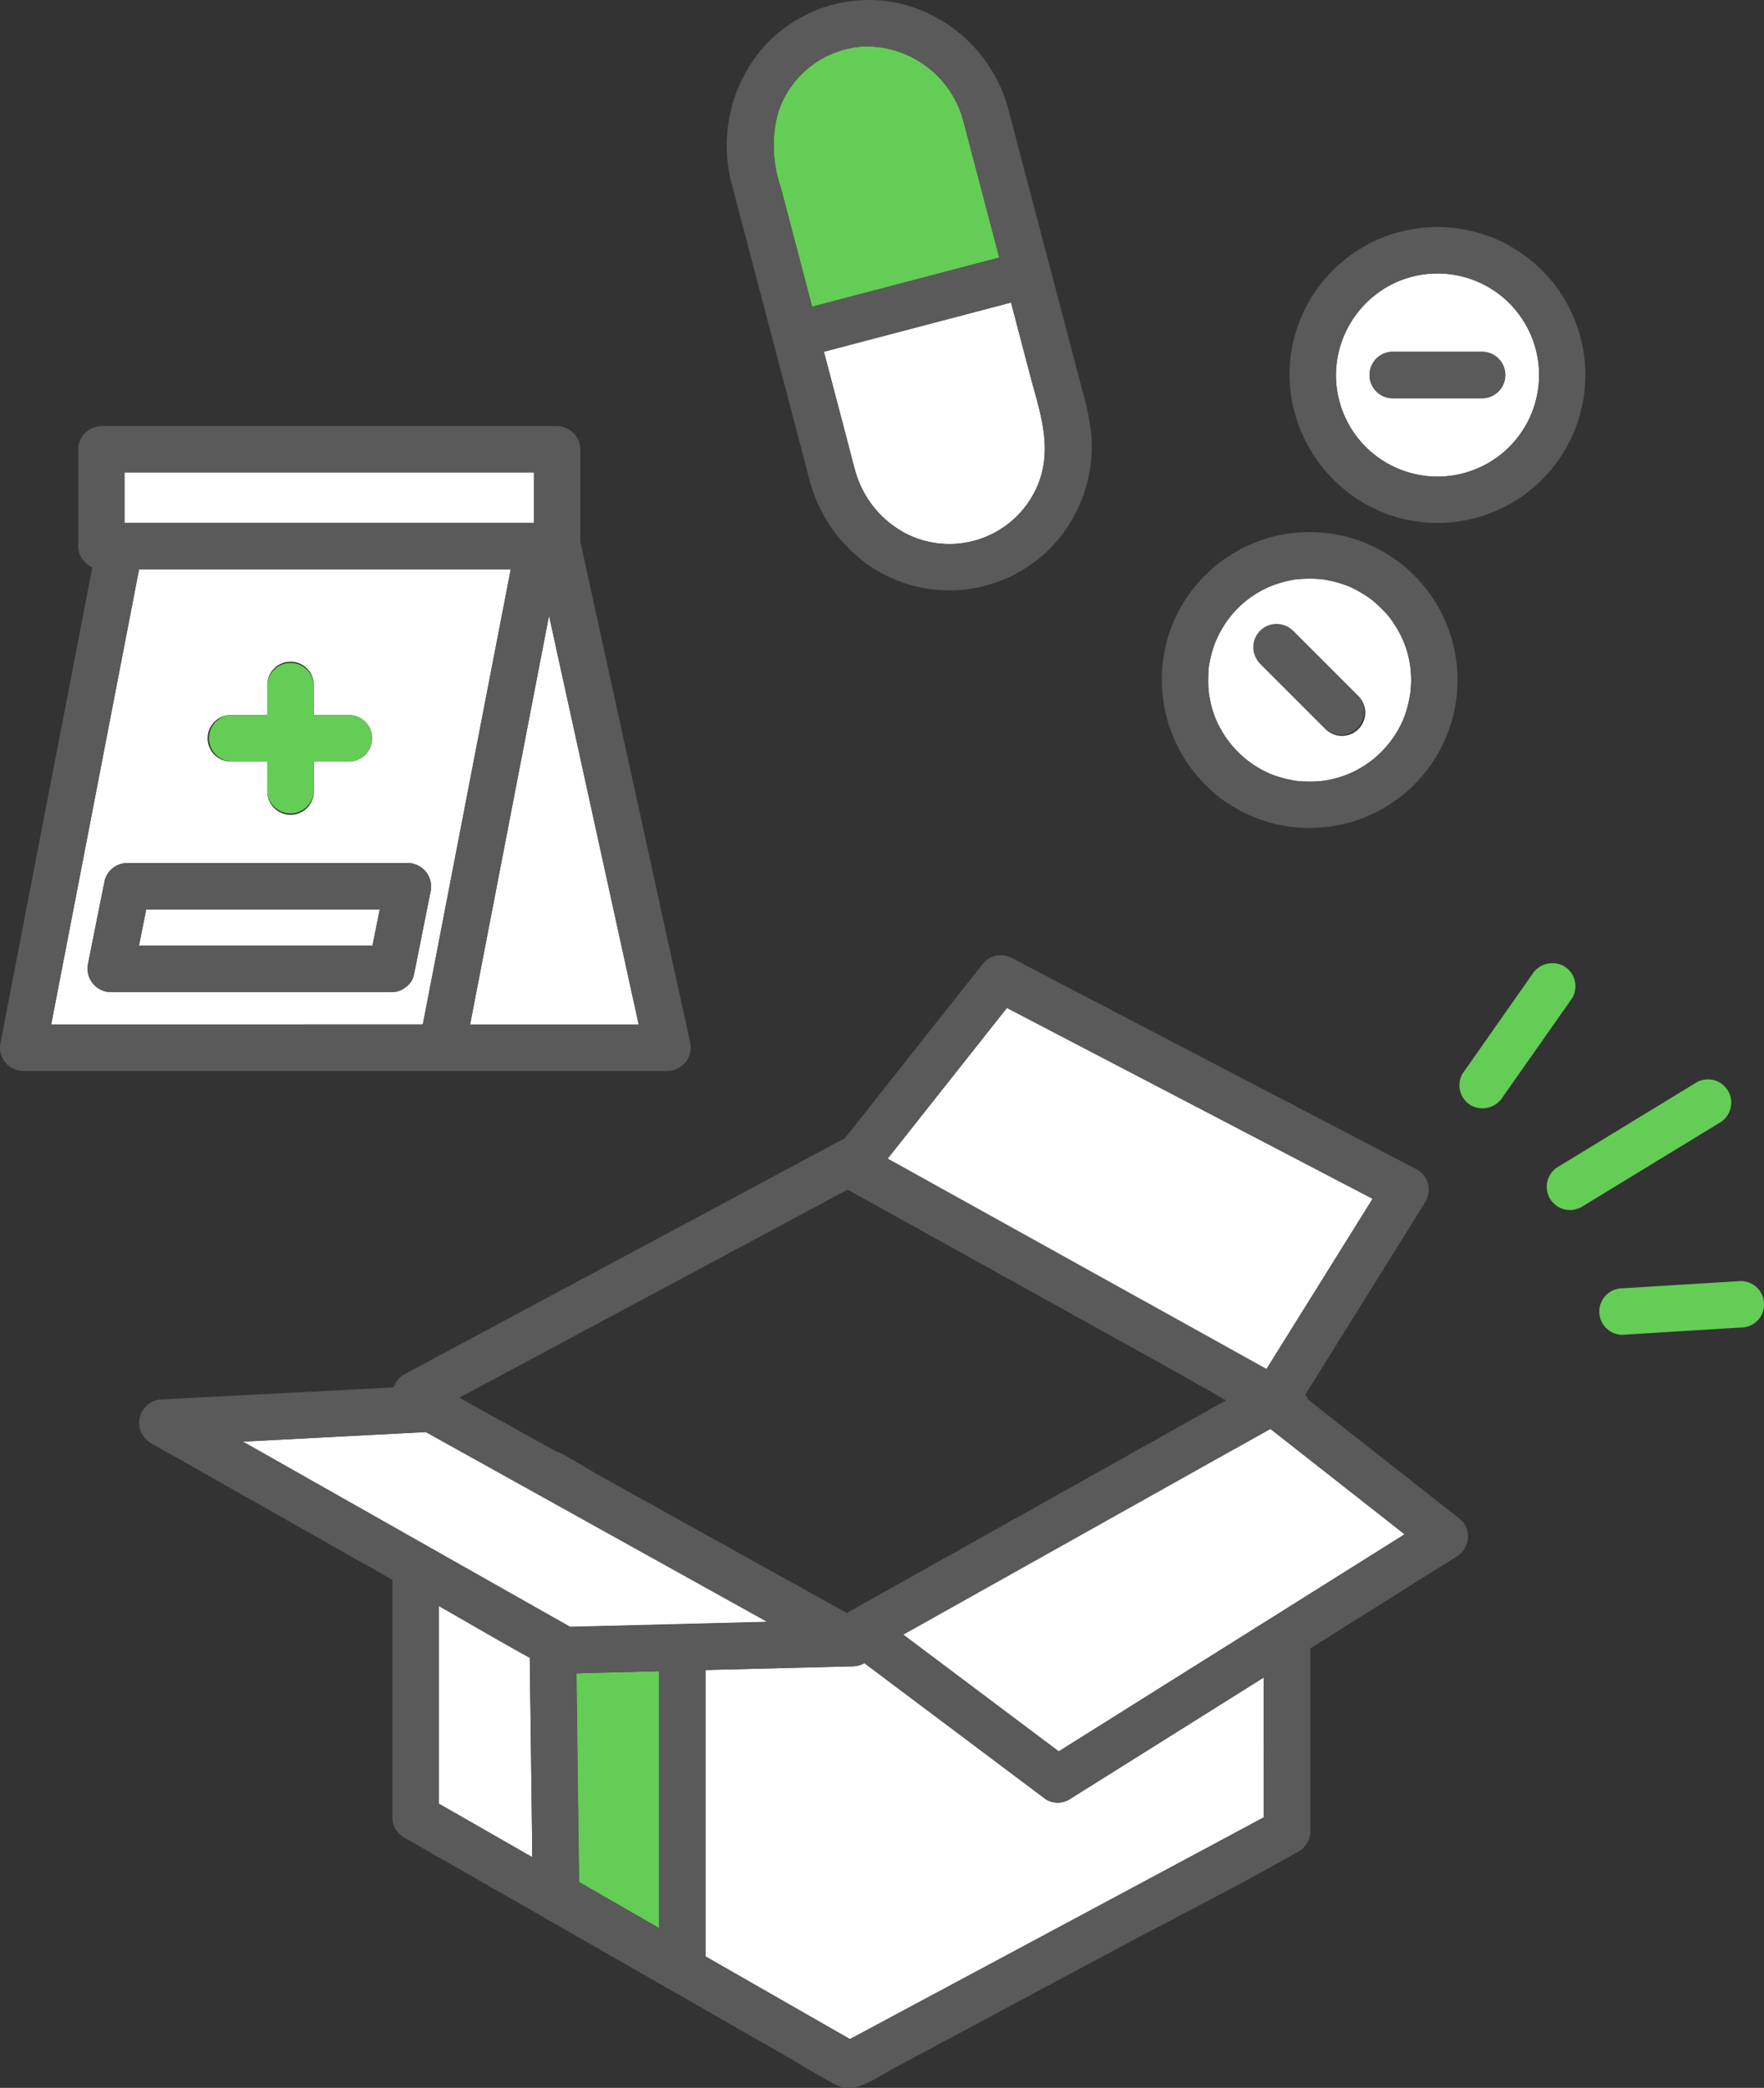
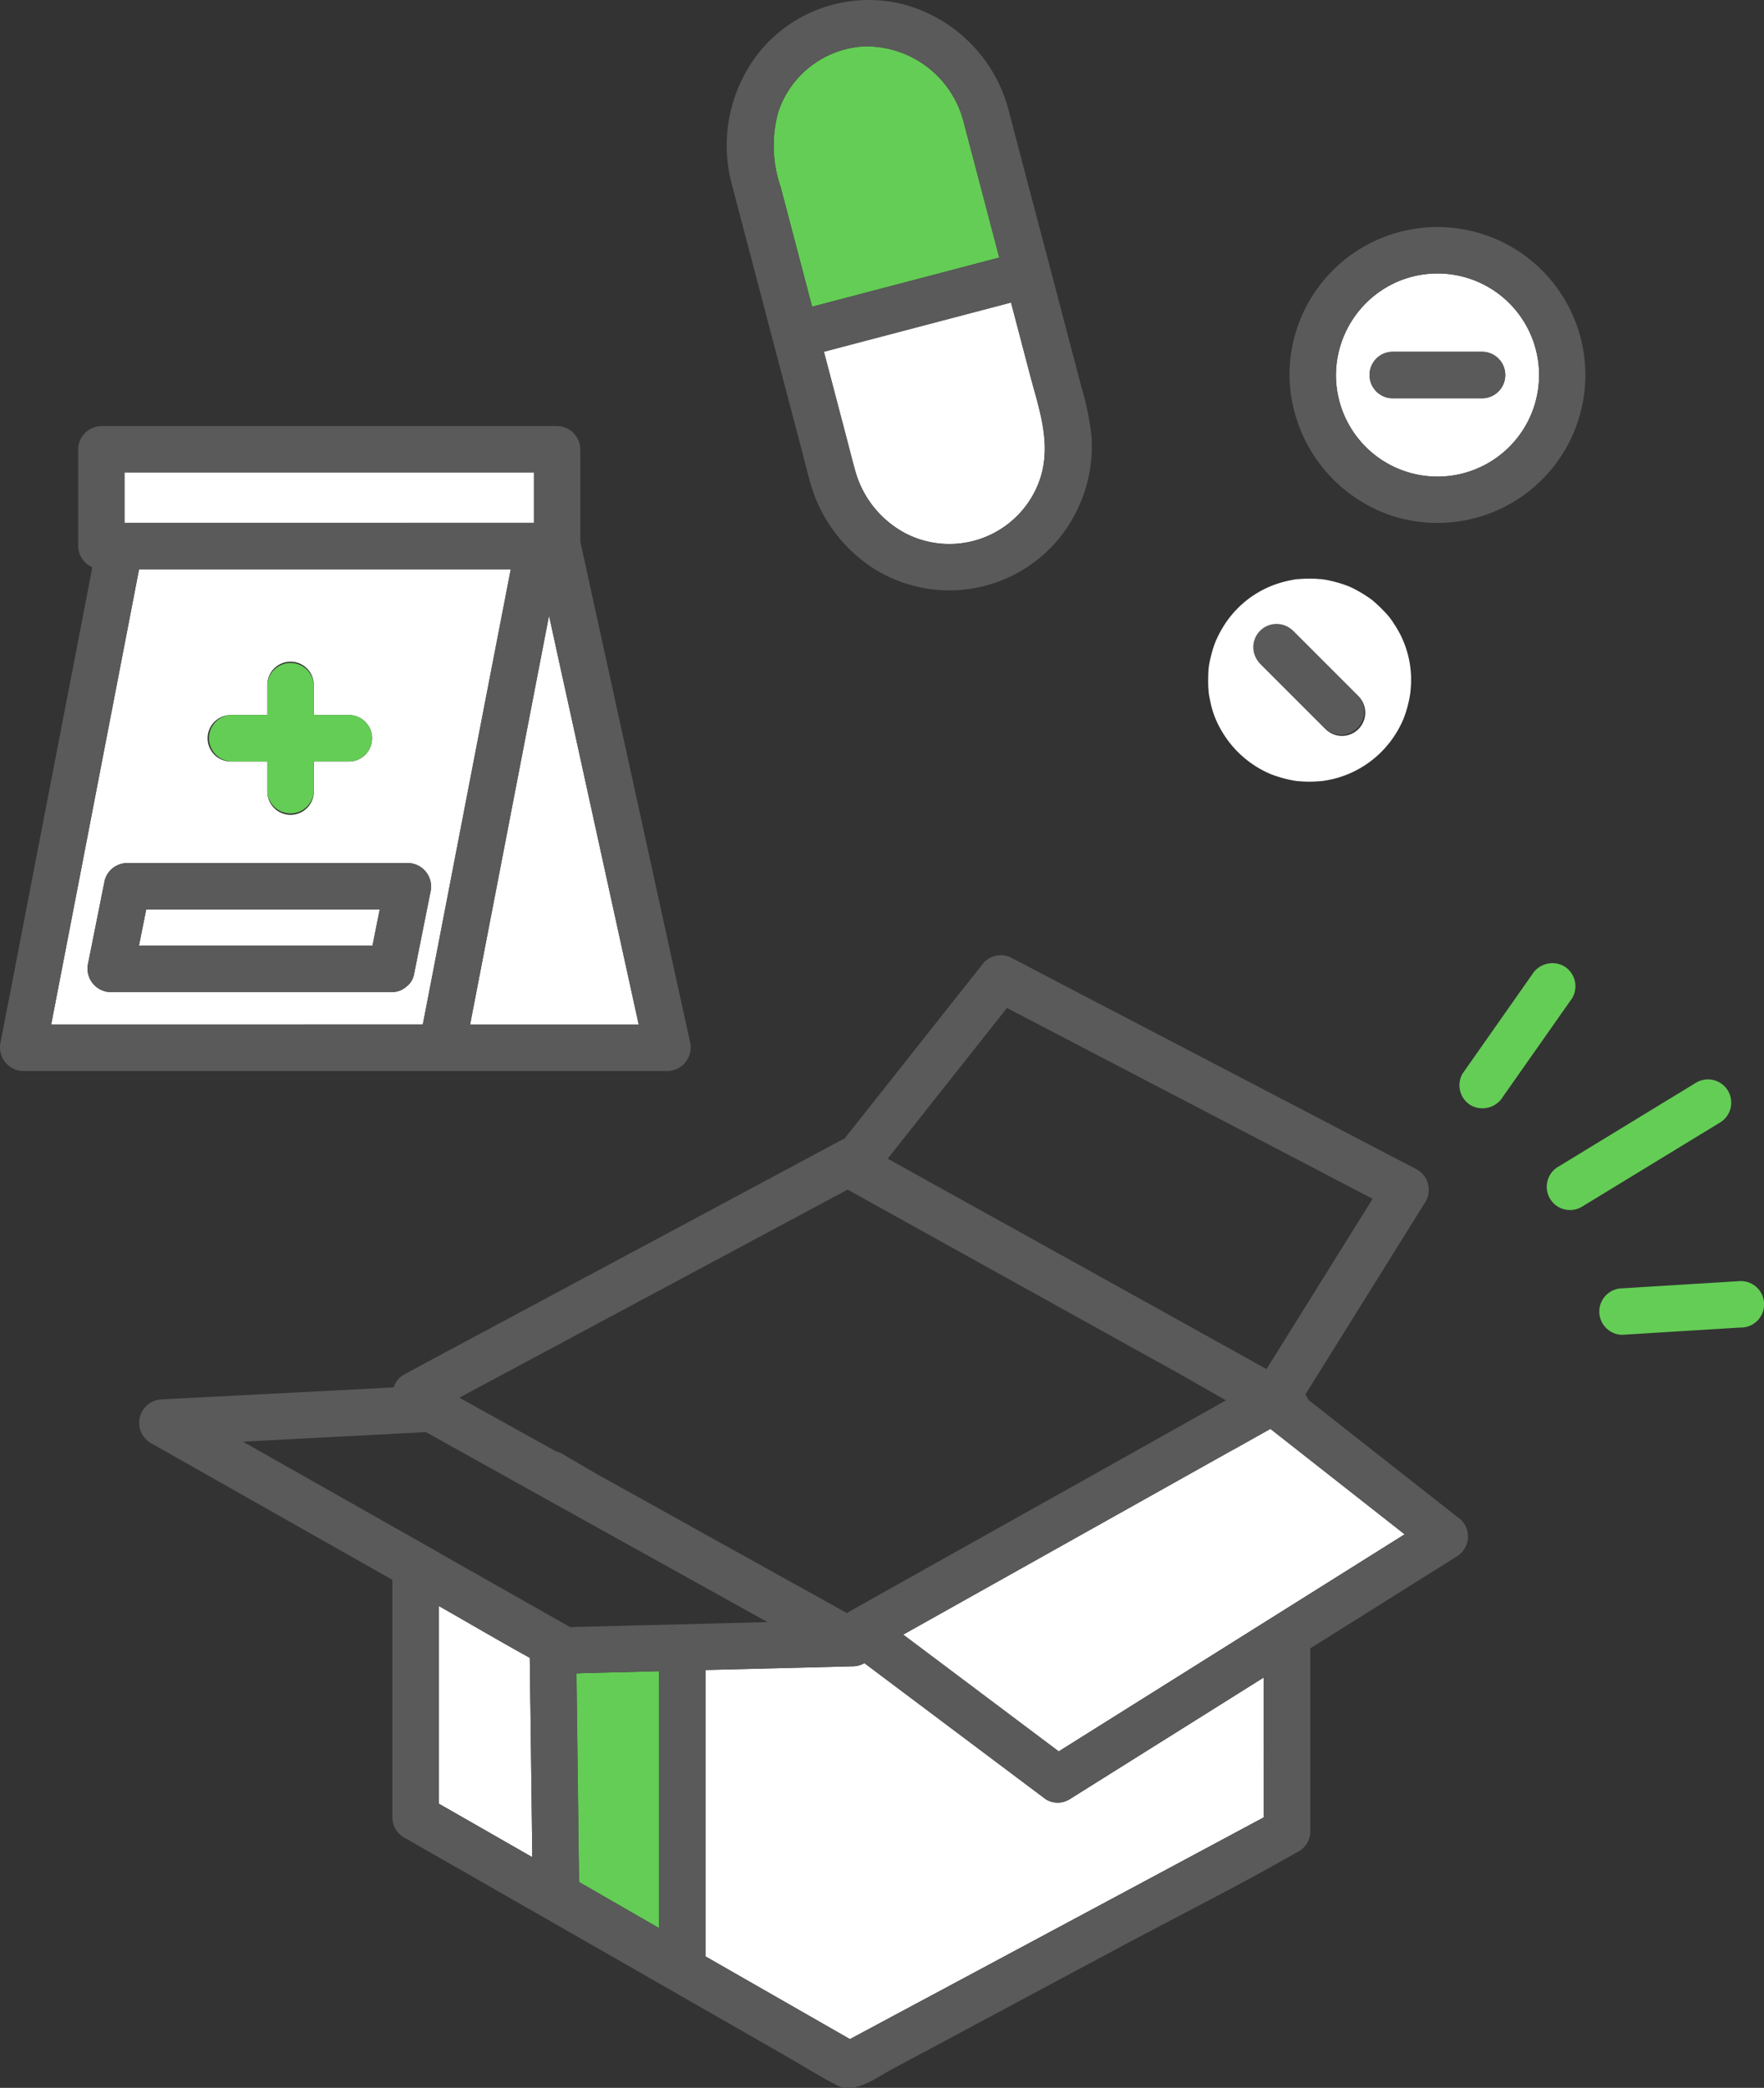
<svg xmlns="http://www.w3.org/2000/svg" width="87.044" height="103.019" viewBox="0 0 87.044 103.019">
  <rect x="0" y="0" width="87.044" height="103.019" fill="#333333" stroke="none" />
  <g transform="translate(43.522 51.51)">
    <g transform="translate(-43.522 -51.51)">
      <g transform="translate(-377.475 -246.176)">
        <path d="M403.644,330.273q-.015-1.148-.028-2.3c-1.506-.83-2.99-1.706-4.484-2.556v9.755l2.08,1.19,2.527,1.447v-.3q-.047-3.618-.091-7.238" fill="#fff" />
        <path d="M447.449,269.6a5.011,5.011,0,1,0-4.052-4.92,5.011,5.011,0,0,0,4.052,4.92m-1.281-6.066h4.471a1.147,1.147,0,0,1,0,2.293h-4.471a1.147,1.147,0,0,1,0-2.293" fill="#fff" />
        <path d="M437.712,282.162a5.093,5.093,0,0,0,2.339,2.154l.088.04.029.011c.056.023.113.044.17.065.134.046.267.088.4.127a5.682,5.682,0,0,0,.733.156l.322.022c.139.007.279.009.418.006s.279-.014.418-.022l.111-.01.119-.019a5.021,5.021,0,0,0,2.774-1.413,5.121,5.121,0,0,0,1.065-1.558.352.352,0,0,1,.016-.033l.01-.029c.029-.075.058-.151.084-.227.052-.153.1-.307.138-.462s.074-.313.1-.47c0-.012.014-.092.02-.136s.012-.138.014-.153a4.932,4.932,0,0,0-.83-3.273,3.46,3.46,0,0,0-.484-.607,7.021,7.021,0,0,0-.59-.554,6.356,6.356,0,0,0-.715-.456,3.73,3.73,0,0,0-.558-.262,6.273,6.273,0,0,0-.869-.247c-.078-.016-.156-.031-.236-.044l-.071-.009-.1-.01c-.079,0-.159-.012-.238-.016a6.932,6.932,0,0,0-.9.022h-.042c-.062.009-.125.02-.187.032-.118.022-.236.046-.352.076a4.965,4.965,0,0,0-2.659,1.658,4.6,4.6,0,0,0-.444.629c-.074.122-.143.248-.208.376-.016.032-.114.248-.121.256a5.529,5.529,0,0,0-.248.774c-.034.136-.062.273-.087.411,0,.015-.014.1-.022.147l-.008.083a8.45,8.45,0,0,0-.012.9c0,.036.022.243.022.276.018.123.041.247.067.368a4.5,4.5,0,0,0,.525,1.422m1.991-4.817a1.16,1.16,0,0,1,1.622,0l.394.394,2.767,2.768a1.148,1.148,0,1,1-1.626,1.62h0l-.394-.393-2.768-2.768a1.167,1.167,0,0,1,0-1.622" fill="#fff" />
        <path d="M430.243,334.962a1.118,1.118,0,0,1-1.157,0l-1.2-.9-7.759-5.823a1.127,1.127,0,0,1-.545.155l-7.289.185v14.132l.45.257,6.672,3.82,2.063-1.107,11.651-6.242,6.7-3.591v-6.9l-3.146,1.974-6.445,4.044" fill="#fff" />
        <path d="M419.255,267.811c.14.535.273,1.071.422,1.6a5.013,5.013,0,0,0,2.484,3.082,4.724,4.724,0,0,0,6.361-2.04c.064-.125.123-.252.176-.382.741-1.836.077-3.61-.4-5.408q-.468-1.78-.935-3.563l-.289.076-8.944,2.35,1.125,4.282" fill="#fff" />
        <path d="M417.547,261.31l.289-.076,8.948-2.35-1.766-6.72a4.958,4.958,0,0,0-4.921-3.7,4.736,4.736,0,0,0-4.224,3.253,6.269,6.269,0,0,0,.127,3.7q.774,2.944,1.547,5.889" fill="#64cd55" />
        <path d="M414.607,259.15q.507,1.934,1.015,3.866l1.36,5.164c.155.588.3,1.178.463,1.764a7.415,7.415,0,0,0,3.042,4.22,7,7,0,0,0,9.31-1.5,7.235,7.235,0,0,0,1.542-4.909,13.472,13.472,0,0,0-.5-2.475l-1.546-5.888q-1.035-3.912-2.064-7.837a7.32,7.32,0,0,0-5.313-5.2,6.972,6.972,0,0,0-6.949,2.36,7.4,7.4,0,0,0-1.379,6.555c.335,1.294.68,2.587,1.019,3.88m12.758,1.954q.468,1.782.935,3.563c.472,1.8,1.137,3.572.4,5.408a4.723,4.723,0,0,1-6.155,2.6c-.13-.052-.258-.111-.382-.175a5.013,5.013,0,0,1-2.484-3.082c-.149-.532-.282-1.069-.422-1.6l-1.125-4.282,8.944-2.353.289-.076m-11.493-9.386a4.736,4.736,0,0,1,4.224-3.253,4.958,4.958,0,0,1,4.921,3.7l1.766,6.72-8.948,2.35-.289.076q-.774-2.945-1.547-5.889a6.268,6.268,0,0,1-.127-3.7" fill="#5a5a5a" />
        <path d="M445.951,271.554a7.3,7.3,0,1,0-4.847-6.874,7.41,7.41,0,0,0,4.847,6.874m.754-11.589a5.013,5.013,0,1,1-3.308,4.715,5.079,5.079,0,0,1,3.308-4.715" fill="#5a5a5a" />
        <path d="M446.168,265.827h4.471a1.147,1.147,0,0,0,0-2.293h-4.471a1.147,1.147,0,0,0,0,2.293" fill="#5a5a5a" />
-         <path d="M438.041,285.8a7.3,7.3,0,1,0-3.024-7.853,7.372,7.372,0,0,0,3.024,7.857m-.941-5.71a8.45,8.45,0,0,1,.012-.9l.008-.083c.007-.048.019-.134.022-.147.025-.138.053-.275.087-.411a5.684,5.684,0,0,1,.248-.775c.007-.007.105-.223.121-.255.065-.128.134-.254.208-.377a4.5,4.5,0,0,1,.444-.627,4.966,4.966,0,0,1,2.667-1.655c.117-.029.234-.054.352-.077.061-.011.125-.022.187-.031h.042a6.763,6.763,0,0,1,.9-.022c.079,0,.159.011.238.016l.1.009.071.01c.078.014.157.027.236.044a6.1,6.1,0,0,1,.869.247,3.49,3.49,0,0,1,.558.26,6.483,6.483,0,0,1,.712.458,6.877,6.877,0,0,1,.591.554,3.414,3.414,0,0,1,.484.607,4.942,4.942,0,0,1,.83,3.272c0,.015-.01.108-.014.153s-.018.125-.02.137c-.028.157-.062.314-.1.469s-.086.31-.138.462q-.039.115-.084.228l-.011.029-.015.033a5.106,5.106,0,0,1-1.063,1.552,5.014,5.014,0,0,1-2.774,1.415l-.119.019c-.026,0-.1.009-.111.01-.139.008-.277.019-.418.022s-.279,0-.418-.006c-.059,0-.317-.025-.322-.023a5.687,5.687,0,0,1-.733-.156c-.136-.037-.271-.079-.4-.127l-.17-.063-.029-.011-.088-.041a5.078,5.078,0,0,1-2.339-2.154,4.493,4.493,0,0,1-.525-1.421c-.026-.122-.049-.245-.067-.368,0-.033-.019-.241-.022-.276" fill="#5a5a5a" />
        <path d="M442.471,281.734l.394.394a1.147,1.147,0,0,0,1.64-1.6l-.018-.018-2.768-2.767-.394-.394a1.147,1.147,0,1,0-1.64,1.6l.018.018,2.768,2.768" fill="#5a5a5a" />
        <path d="M463.34,309.387l-5.1.313-.735.045a1.147,1.147,0,0,0,0,2.293l5.1-.313.734-.045a1.147,1.147,0,1,0,.067-2.293c-.022,0-.045,0-.067,0" fill="#64cd55" />
        <path d="M462.334,301.573a1.147,1.147,0,0,0-1.158-1.981h0l-5.954,3.631-.855.521a1.147,1.147,0,0,0,1.157,1.981l5.954-3.631.855-.521" fill="#64cd55" />
        <path d="M455.059,295.416a1.152,1.152,0,0,0-.411-1.569,1.177,1.177,0,0,0-1.57.411l-3.006,4.282-.427.607a1.153,1.153,0,0,0,.412,1.569,1.177,1.177,0,0,0,1.569-.411l3.008-4.282.426-.606" fill="#64cd55" />
        <path d="M405.914,328.744l.05,3.933q.039,3.18.079,6.359l3.948,2.273V328.633l-3.566.091c-.172,0-.342.014-.511.02" fill="#64cd55" />
-         <path d="M415.344,326.2l-10.1-5.613-6.756-3.751-1.375.071-7.655.4,9.749,5.518,6.4,3.619,1.467-.036,8.27-.21" fill="#fff" />
-         <path d="M433.883,310.346l6.085,3.381.22-.353,5.018-8.05-1.434-.747-10.754-5.612-5.857-3.057-.4.5-5.489,6.938,1.419.787,11.188,6.215" fill="#fff" />
        <path d="M438.331,317.7l-10.939,6.131-5.352,3,7.675,5.761,1.743-1.094,10.283-6.452,5.042-3.164-6.621-5.2-1.831,1.026" fill="#fff" />
        <path d="M442.144,315.332l-.112-.088a1.215,1.215,0,0,0-.147-.257l5.125-8.221.813-1.306a1.157,1.157,0,0,0-.411-1.569l-6.741-3.518-10.755-5.611-2.481-1.3a1.164,1.164,0,0,0-1.39.18q-3.207,4.049-6.409,8.1l-.5.627a1.328,1.328,0,0,0-.14.058l-7.273,3.9-11.65,6.24L397.406,314a1.091,1.091,0,0,0-.5.632l-9.789.507-1.647.085a1.156,1.156,0,0,0-.582,2.138l11.949,6.765v11.718a1.152,1.152,0,0,0,.567.99L404.688,341l11.547,6.613c.847.485,1.682,1.014,2.55,1.46s1.962-.4,2.73-.81l11.111-5.951c2.926-1.567,5.909-3.06,8.791-4.709.049-.027.1-.052.146-.078a1.147,1.147,0,0,0,.569-.991v-9.025l4.843-3.04,2.374-1.489a1.157,1.157,0,0,0,.4-1.586,1.219,1.219,0,0,0-.165-.214l-7.433-5.844m-15.383-18.926.394-.5,5.857,3.057q5.378,2.8,10.754,5.612l1.434.747-5.016,8.051-.22.353-6.08-3.38-11.194-6.215-1.418-.788q2.744-3.469,5.489-6.937m-20.928,15.675,11.651-6.242,1.811-.969,6.727,3.736,9.91,5.5,1.818,1.042.213.121-5.146,2.887-10.939,6.13-2.511,1.41c-.037.022-.062.049-.1.072l-6.18-3.433-6.183-3.439-1.682-.982a1.181,1.181,0,0,0-.313-.126l-3.007-1.67-1.769-.983,5.7-3.052m-4.625,24.285-2.08-1.191v-9.755c1.493.849,2.977,1.725,4.483,2.555q.015,1.148.029,2.3.043,3.619.091,7.238v.3l-2.526-1.446m-2-13.544-9.749-5.518,7.655-.4,1.375-.071,6.753,3.76,10.1,5.613-8.27.21-1.467.037-6.4-3.625m10.789,6.847v11.631l-3.945-2.273q-.042-3.18-.08-6.359-.024-1.967-.049-3.933c.169-.007.339-.017.511-.022l3.566-.089Zm29.84,4.281v1.894l-6.7,3.591-11.654,6.236-2.069,1.109-6.671-3.82-.45-.259V328.574l7.288-.183a1.116,1.116,0,0,0,.545-.156l7.76,5.823,1.2.9a1.123,1.123,0,0,0,1.157,0l6.45-4.04,3.146-1.975Zm1.907-8.913-10.28,6.45-1.743,1.094-7.675-5.764,5.352-3,10.939-6.13,1.831-1.026,6.625,5.206-5.042,3.164" fill="#5a5a5a" />
        <path d="M400.672,296.726h8.319q-.19-.866-.379-1.73-1.531-6.975-3.059-13.949-.5-2.248-.986-4.5-1.24,6.42-2.478,12.839l-1.417,7.34" fill="#fff" />
        <path d="M392.472,296.727h5.87l.459-2.375q1.338-6.94,2.68-13.886l1.2-6.2H384.338q-.122.618-.239,1.238l-2.68,13.884L380,296.728h12.469Zm-3.57-15.271h1.764v-1.451a1.147,1.147,0,0,1,2.293-.068v1.52h1.764a1.147,1.147,0,0,1,0,2.293H392.96V285.2a1.147,1.147,0,0,1-2.293.068c0-.023,0-.045,0-.068V283.75H388.9a1.147,1.147,0,1,1-.068-2.293c.023,0,.045,0,.068,0m-7.071,12.218.815-4.076a1.16,1.16,0,0,1,1.105-.841h13.857a1.164,1.164,0,0,1,1.105,1.452q-.408,2.037-.814,4.075a.984.984,0,0,1-.379.581,1.066,1.066,0,0,1-.727.262H382.936a1.162,1.162,0,0,1-1.105-1.453" fill="#fff" />
        <path d="M392.472,299.02h17.943a1.162,1.162,0,0,0,1.142-1.181,1.133,1.133,0,0,0-.036-.271q-.963-4.379-1.922-8.761-1.53-6.974-3.059-13.949-.215-.978-.429-1.959v-4.552a1.164,1.164,0,0,0-1.147-1.147H382.479a1.163,1.163,0,0,0-1.147,1.147v4.77a1.163,1.163,0,0,0,.7,1.049l-1.216,6.3q-1.344,6.943-2.683,13.887-.312,1.607-.621,3.215a1.163,1.163,0,0,0,.837,1.416,1.208,1.208,0,0,0,.268.036Zm13.081-17.973q1.528,6.975,3.059,13.949.189.865.379,1.73h-8.319l1.417-7.34q1.238-6.42,2.478-12.839.492,2.252.986,4.5m-21.928-11.554h20.193v2.477H383.625ZM380,296.727l1.417-7.34q1.338-6.946,2.68-13.885.118-.62.239-1.239h18.339l-1.2,6.2-2.68,13.886-.459,2.374H380Z" fill="#5a5a5a" />
        <path d="M397.377,271.97h6.441v-2.476H383.625v2.477h13.752Z" fill="#fff" />
        <path d="M388.9,283.751h1.764V285.2a1.147,1.147,0,0,0,2.293,0v-1.453h1.764a1.147,1.147,0,0,0,0-2.293h-1.763V280a1.147,1.147,0,0,0-2.293,0v1.453H388.9a1.147,1.147,0,0,0,0,2.293" fill="#64cd55" />
        <path d="M396.213,291.052H384.688q-.178.889-.356,1.783h11.524l.357-1.783" fill="#fff" />
        <path d="M396.792,295.126a1.071,1.071,0,0,0,.727-.26.984.984,0,0,0,.379-.581q.408-2.039.814-4.076a1.163,1.163,0,0,0-.844-1.412,1.2,1.2,0,0,0-.26-.035H383.752a1.16,1.16,0,0,0-1.105.843l-.815,4.075a1.163,1.163,0,0,0,1.105,1.452h13.855Zm-12.459-2.293.359-1.783h11.52q-.179.893-.356,1.783Z" fill="#5a5a5a" />
      </g>
    </g>
  </g>
</svg>